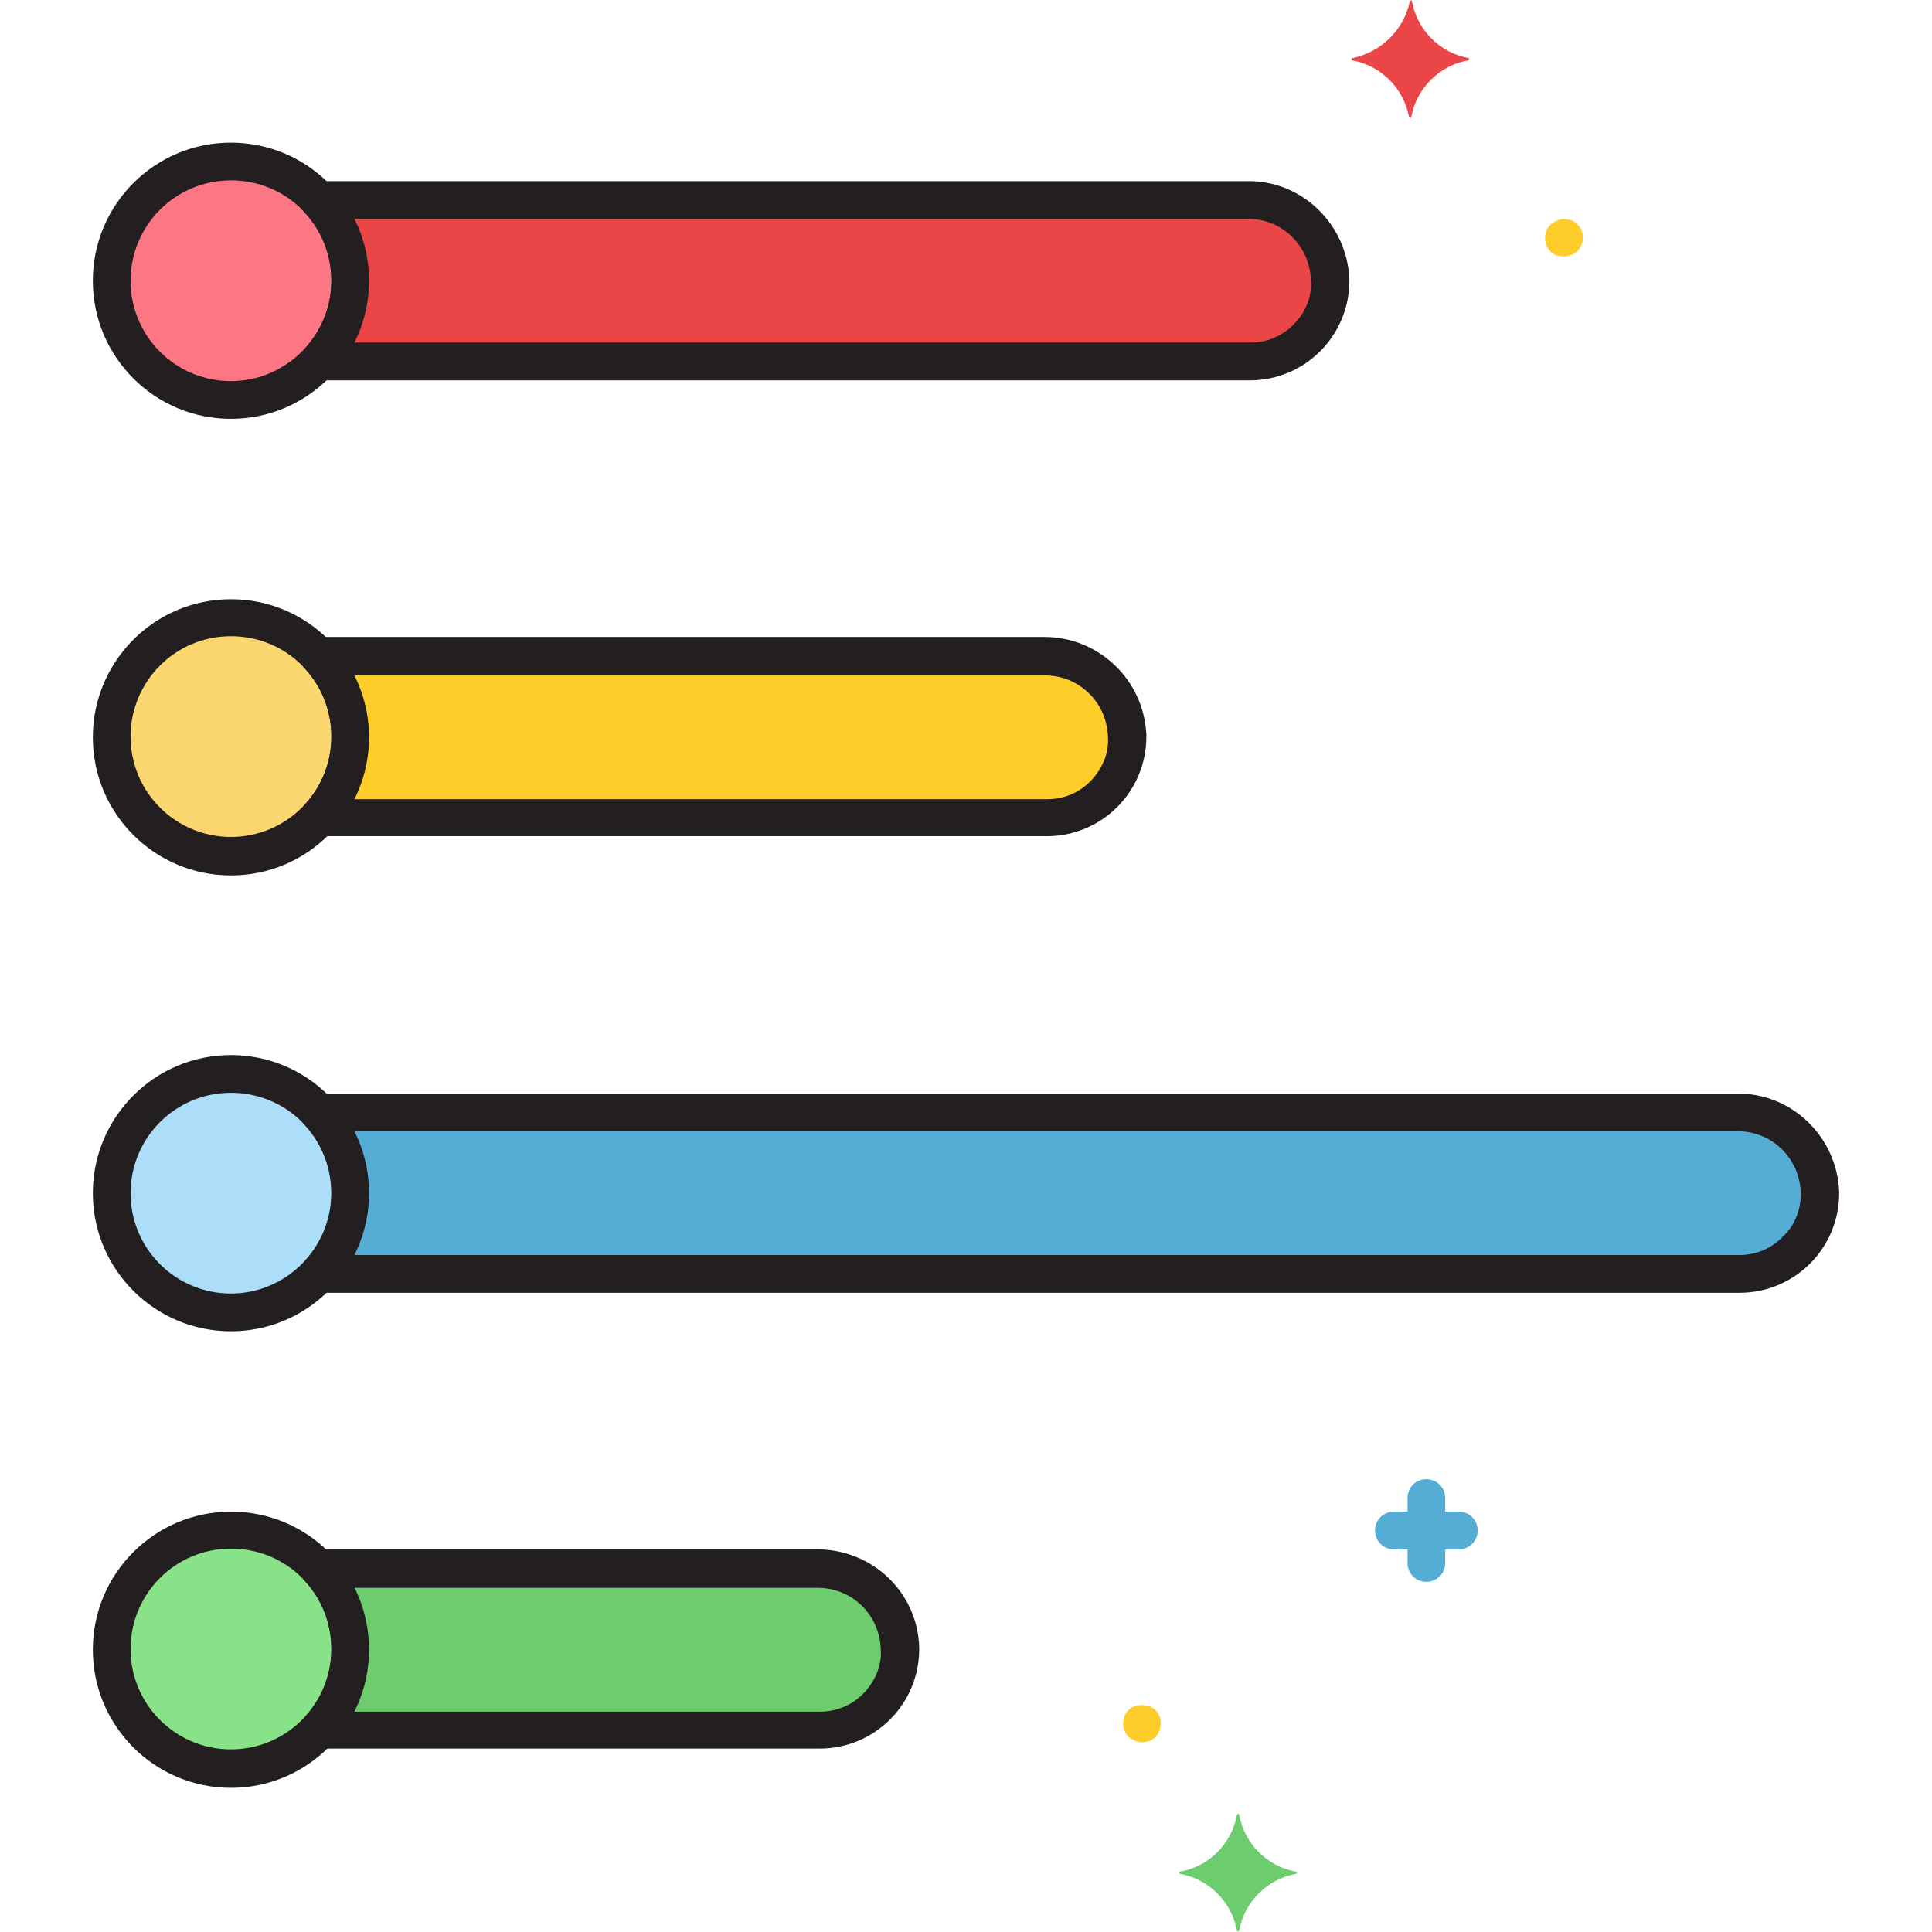
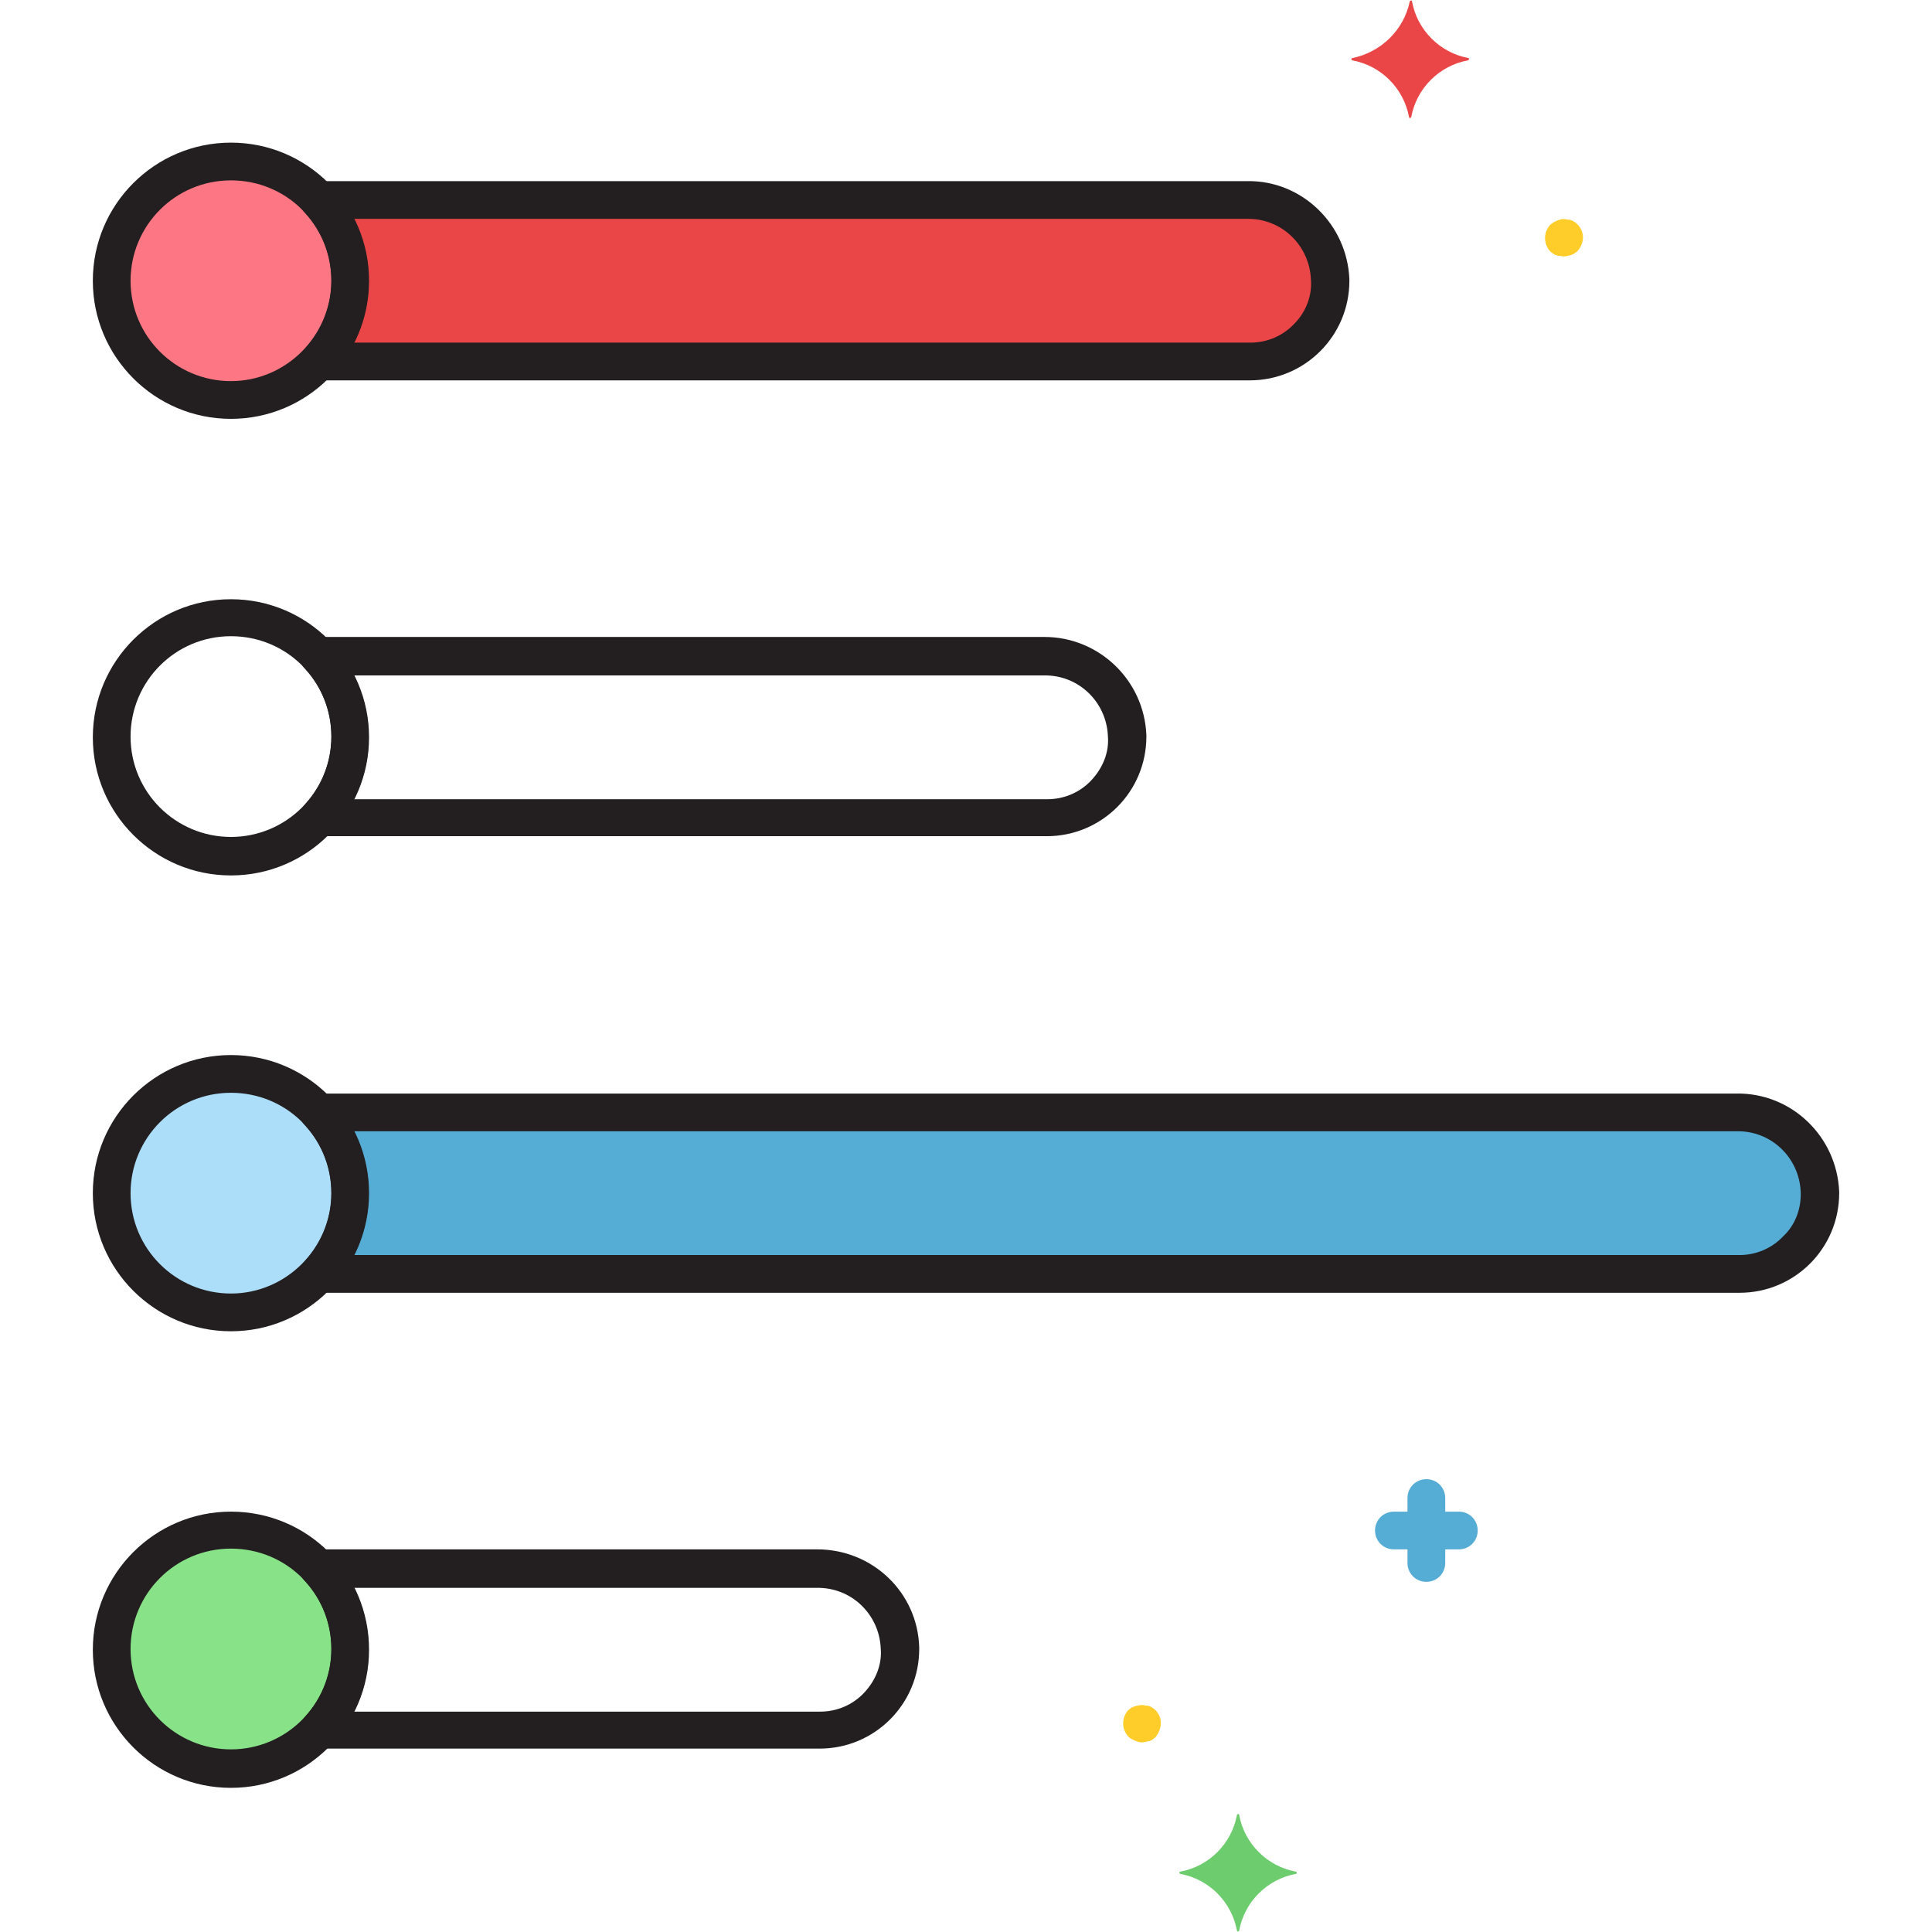
<svg xmlns="http://www.w3.org/2000/svg" version="1.1" id="Layer_1" x="0px" y="0px" viewBox="0 0 256 256" style="enable-background:new 0 0 256 256;" xml:space="preserve">
  <style type="text/css">
	.st0{fill:#88E288;}
	.st1{fill:#FCD770;}
	.st2{fill:#ACDEF9;}
	.st3{fill:#FC7783;}
	.st4{fill:#6DCC6D;}
	.st5{fill:#FFCD29;}
	.st6{fill:#55ACD5;}
	.st7{fill:#EA4647;}
	.st8{fill:#231F20;}
</style>
  <g id="Layer_38">
    <circle class="st0" cx="30.6" cy="218.5" r="15.8" />
-     <circle class="st1" cx="30.6" cy="97.6" r="15.8" />
    <circle class="st2" cx="30.6" cy="158.1" r="15.8" />
    <circle class="st3" cx="30.6" cy="37.2" r="15.8" />
-     <path class="st4" d="M108.3,207.8H42.2c5.6,6,5.6,15.4,0,21.4h66.4c5.9,0,10.7-4.8,10.7-10.7c0-0.1,0-0.1,0-0.2   C119.1,212.4,114.2,207.8,108.3,207.8z" />
-     <path class="st5" d="M138.4,86.9H42.2c5.6,6,5.6,15.4,0,21.4h96.5c5.9,0,10.7-4.8,10.7-10.7c0-0.1,0-0.1,0-0.2   C149.2,91.5,144.3,86.9,138.4,86.9z" />
    <path class="st6" d="M230.1,147.4H42.2c5.6,6,5.6,15.4,0,21.4h188.3c5.9,0,10.7-4.8,10.7-10.7c0-0.1,0-0.1,0-0.2   C240.9,152,236,147.3,230.1,147.4z" />
    <path class="st7" d="M165.3,26.5H42.2c5.6,6,5.6,15.4,0,21.4h123.4c5.9,0,10.7-4.8,10.7-10.7c0-0.1,0-0.1,0-0.2   C176.1,31.1,171.2,26.4,165.3,26.5z" />
    <path class="st5" d="M153.1,226.6c-0.1-0.1-0.2-0.2-0.4-0.3c-0.1-0.1-0.3-0.2-0.4-0.2c-0.1-0.1-0.3-0.1-0.5-0.1   c-0.3-0.1-0.7-0.1-1,0c-0.2,0-0.3,0.1-0.5,0.1c-0.1,0.1-0.3,0.1-0.4,0.2c-0.1,0.1-0.3,0.2-0.4,0.3c-0.9,1-0.9,2.5,0,3.5   c0.1,0.1,0.2,0.2,0.4,0.3c0.3,0.2,0.6,0.3,0.9,0.4c0.3,0.1,0.7,0.1,1,0c0.2,0,0.3-0.1,0.5-0.1c0.2-0.1,0.3-0.1,0.4-0.2   c0.1-0.1,0.3-0.2,0.4-0.3C154,229.1,154.1,227.6,153.1,226.6C153.1,226.6,153.1,226.6,153.1,226.6z" />
    <path class="st5" d="M209,29.7c-0.1-0.1-0.2-0.2-0.4-0.3c-0.1-0.1-0.3-0.2-0.4-0.2c-0.1-0.1-0.3-0.1-0.5-0.1c-0.3-0.1-0.7-0.1-1,0   c-0.3,0.1-0.6,0.2-0.9,0.4c-0.1,0.1-0.3,0.2-0.4,0.3c-0.9,1-0.9,2.5,0,3.5c0.1,0.1,0.2,0.2,0.4,0.3c0.1,0.1,0.3,0.2,0.4,0.2   c0.2,0.1,0.3,0.1,0.5,0.1c0.3,0.1,0.7,0.1,1,0c0.2,0,0.3-0.1,0.5-0.1c0.1-0.1,0.3-0.1,0.4-0.2c0.1-0.1,0.3-0.2,0.4-0.3   C210,32.2,210,30.7,209,29.7C209,29.7,209,29.7,209,29.7z" />
    <path class="st7" d="M194.6,7.7c-3.8-0.7-6.8-3.7-7.5-7.5c0-0.1-0.1-0.2-0.2-0.1c-0.1,0-0.1,0.1-0.1,0.1C186,4,183,6.9,179.2,7.7   c-0.1,0-0.2,0.1-0.1,0.2c0,0.1,0.1,0.1,0.1,0.1c3.8,0.7,6.8,3.7,7.5,7.5c0,0.1,0.1,0.2,0.2,0.1c0.1,0,0.1-0.1,0.1-0.1   c0.7-3.8,3.7-6.8,7.5-7.5c0.1,0,0.2-0.1,0.1-0.2C194.7,7.7,194.7,7.7,194.6,7.7z" />
    <path class="st4" d="M171.7,248c-3.8-0.7-6.8-3.7-7.5-7.5c0-0.1-0.1-0.2-0.2-0.1c-0.1,0-0.1,0.1-0.1,0.1c-0.7,3.8-3.7,6.8-7.5,7.5   c-0.1,0-0.2,0.1-0.1,0.2c0,0.1,0.1,0.1,0.1,0.1c3.8,0.7,6.8,3.7,7.5,7.5c0,0.1,0.1,0.2,0.2,0.1c0.1,0,0.1-0.1,0.1-0.1   c0.7-3.8,3.7-6.8,7.5-7.5c0.1,0,0.2-0.1,0.1-0.2C171.8,248.1,171.8,248,171.7,248z" />
    <path class="st6" d="M193.3,200.3h-1.8v-1.8c0-1.4-1.1-2.5-2.5-2.5s-2.5,1.1-2.5,2.5v1.8h-1.8c-1.4,0-2.5,1.1-2.5,2.5   s1.1,2.5,2.5,2.5h1.8v1.8c0,1.4,1.1,2.5,2.5,2.5s2.5-1.1,2.5-2.5v-1.8h1.8c1.4,0,2.5-1.1,2.5-2.5S194.7,200.3,193.3,200.3z" />
    <path class="st8" d="M30.6,200.3c-10.1,0-18.3,8.2-18.3,18.3c0,10.1,8.2,18.3,18.3,18.3s18.3-8.2,18.3-18.3   C48.9,208.4,40.7,200.3,30.6,200.3z M30.6,231.8c-7.3,0-13.3-5.9-13.3-13.3c0-7.3,5.9-13.3,13.3-13.3s13.3,5.9,13.3,13.3   C43.9,225.9,37.9,231.8,30.6,231.8z" />
    <path class="st8" d="M108.3,205.3H42.2c-1.4,0-2.5,1.1-2.5,2.5c0,0.6,0.2,1.2,0.7,1.7c4.7,5.1,4.7,12.9,0,18   c-0.9,1-0.9,2.6,0.1,3.5c0.5,0.4,1.1,0.7,1.7,0.7h66.4c7.3,0,13.2-5.9,13.2-13.2c0-0.1,0-0.2,0-0.2   C121.6,211,115.6,205.3,108.3,205.3z M114.5,224.3c-1.5,1.6-3.6,2.5-5.8,2.5H46.9c2.6-5.2,2.6-11.2,0-16.4h61.3   c4.6-0.1,8.3,3.5,8.5,8C116.9,220.6,116,222.7,114.5,224.3L114.5,224.3z" />
    <path class="st8" d="M30.6,79.4c-10.1,0-18.3,8.2-18.3,18.3s8.2,18.3,18.3,18.3s18.3-8.2,18.3-18.3C48.9,87.6,40.7,79.4,30.6,79.4z    M30.6,110.9c-7.3,0-13.3-5.9-13.3-13.3c0-7.3,5.9-13.3,13.3-13.3s13.3,5.9,13.3,13.3C43.9,105,37.9,110.9,30.6,110.9z" />
    <path class="st8" d="M138.4,84.4H42.2c-1.4,0-2.5,1.1-2.5,2.5c0,0.6,0.2,1.2,0.7,1.7c4.7,5.1,4.7,12.9,0,18c-0.9,1-0.9,2.6,0.1,3.5   c0.5,0.4,1.1,0.7,1.7,0.7h96.5c7.3,0,13.2-5.9,13.2-13.2c0-0.1,0-0.2,0-0.2C151.6,90.1,145.6,84.4,138.4,84.4z M144.6,103.4   c-1.5,1.6-3.6,2.5-5.8,2.5H46.9c2.6-5.2,2.6-11.2,0-16.4h91.4c4.6-0.1,8.3,3.5,8.5,8C147,99.7,146.1,101.8,144.6,103.4L144.6,103.4   z" />
    <path class="st8" d="M30.6,139.8c-10.1,0-18.3,8.2-18.3,18.3c0,10.1,8.2,18.3,18.3,18.3s18.3-8.2,18.3-18.3   C48.9,148,40.7,139.8,30.6,139.8z M30.6,171.4c-7.3,0-13.3-5.9-13.3-13.3c0-7.3,5.9-13.3,13.3-13.3s13.3,5.9,13.3,13.3   C43.9,165.4,37.9,171.4,30.6,171.4z" />
    <path class="st8" d="M230.1,144.9H42.2c-1.4,0-2.5,1.1-2.5,2.5c0,0.6,0.2,1.2,0.7,1.7c4.7,5.1,4.7,12.9,0,18   c-0.9,1-0.9,2.6,0.1,3.5c0.5,0.4,1.1,0.7,1.7,0.7h188.3c7.3,0,13.2-5.9,13.2-13.2c0-0.1,0-0.2,0-0.2   C243.4,150.6,237.4,144.8,230.1,144.9z M236.3,163.8c-1.5,1.6-3.6,2.5-5.8,2.5H46.9c2.6-5.2,2.6-11.2,0-16.4h183.2   c4.6-0.1,8.3,3.5,8.5,8C238.7,160.1,237.9,162.3,236.3,163.8L236.3,163.8z" />
    <path class="st8" d="M30.6,18.9c-10.1,0-18.3,8.2-18.3,18.3s8.2,18.3,18.3,18.3c10.1,0,18.3-8.2,18.3-18.3   C48.9,27.1,40.7,18.9,30.6,18.9z M30.6,50.5c-7.3,0-13.3-5.9-13.3-13.3c0-7.3,5.9-13.3,13.3-13.3s13.3,5.9,13.3,13.3c0,0,0,0,0,0   C43.9,44.5,37.9,50.5,30.6,50.5z" />
    <path class="st8" d="M165.3,24H42.2c-1.4,0-2.5,1.1-2.5,2.5c0,0.6,0.2,1.2,0.7,1.7c4.7,5.1,4.7,12.9,0,18c-0.9,1-0.9,2.6,0.1,3.5   c0.5,0.4,1.1,0.7,1.7,0.7h123.4c7.3,0,13.2-5.9,13.2-13.2c0-0.1,0-0.2,0-0.2C178.5,29.7,172.5,23.9,165.3,24z M171.5,42.9   c-1.5,1.6-3.6,2.5-5.8,2.5H46.9c2.6-5.2,2.6-11.2,0-16.4h118.3c4.6-0.1,8.3,3.5,8.5,8C173.9,39.2,173,41.4,171.5,42.9L171.5,42.9z" />
  </g>
</svg>